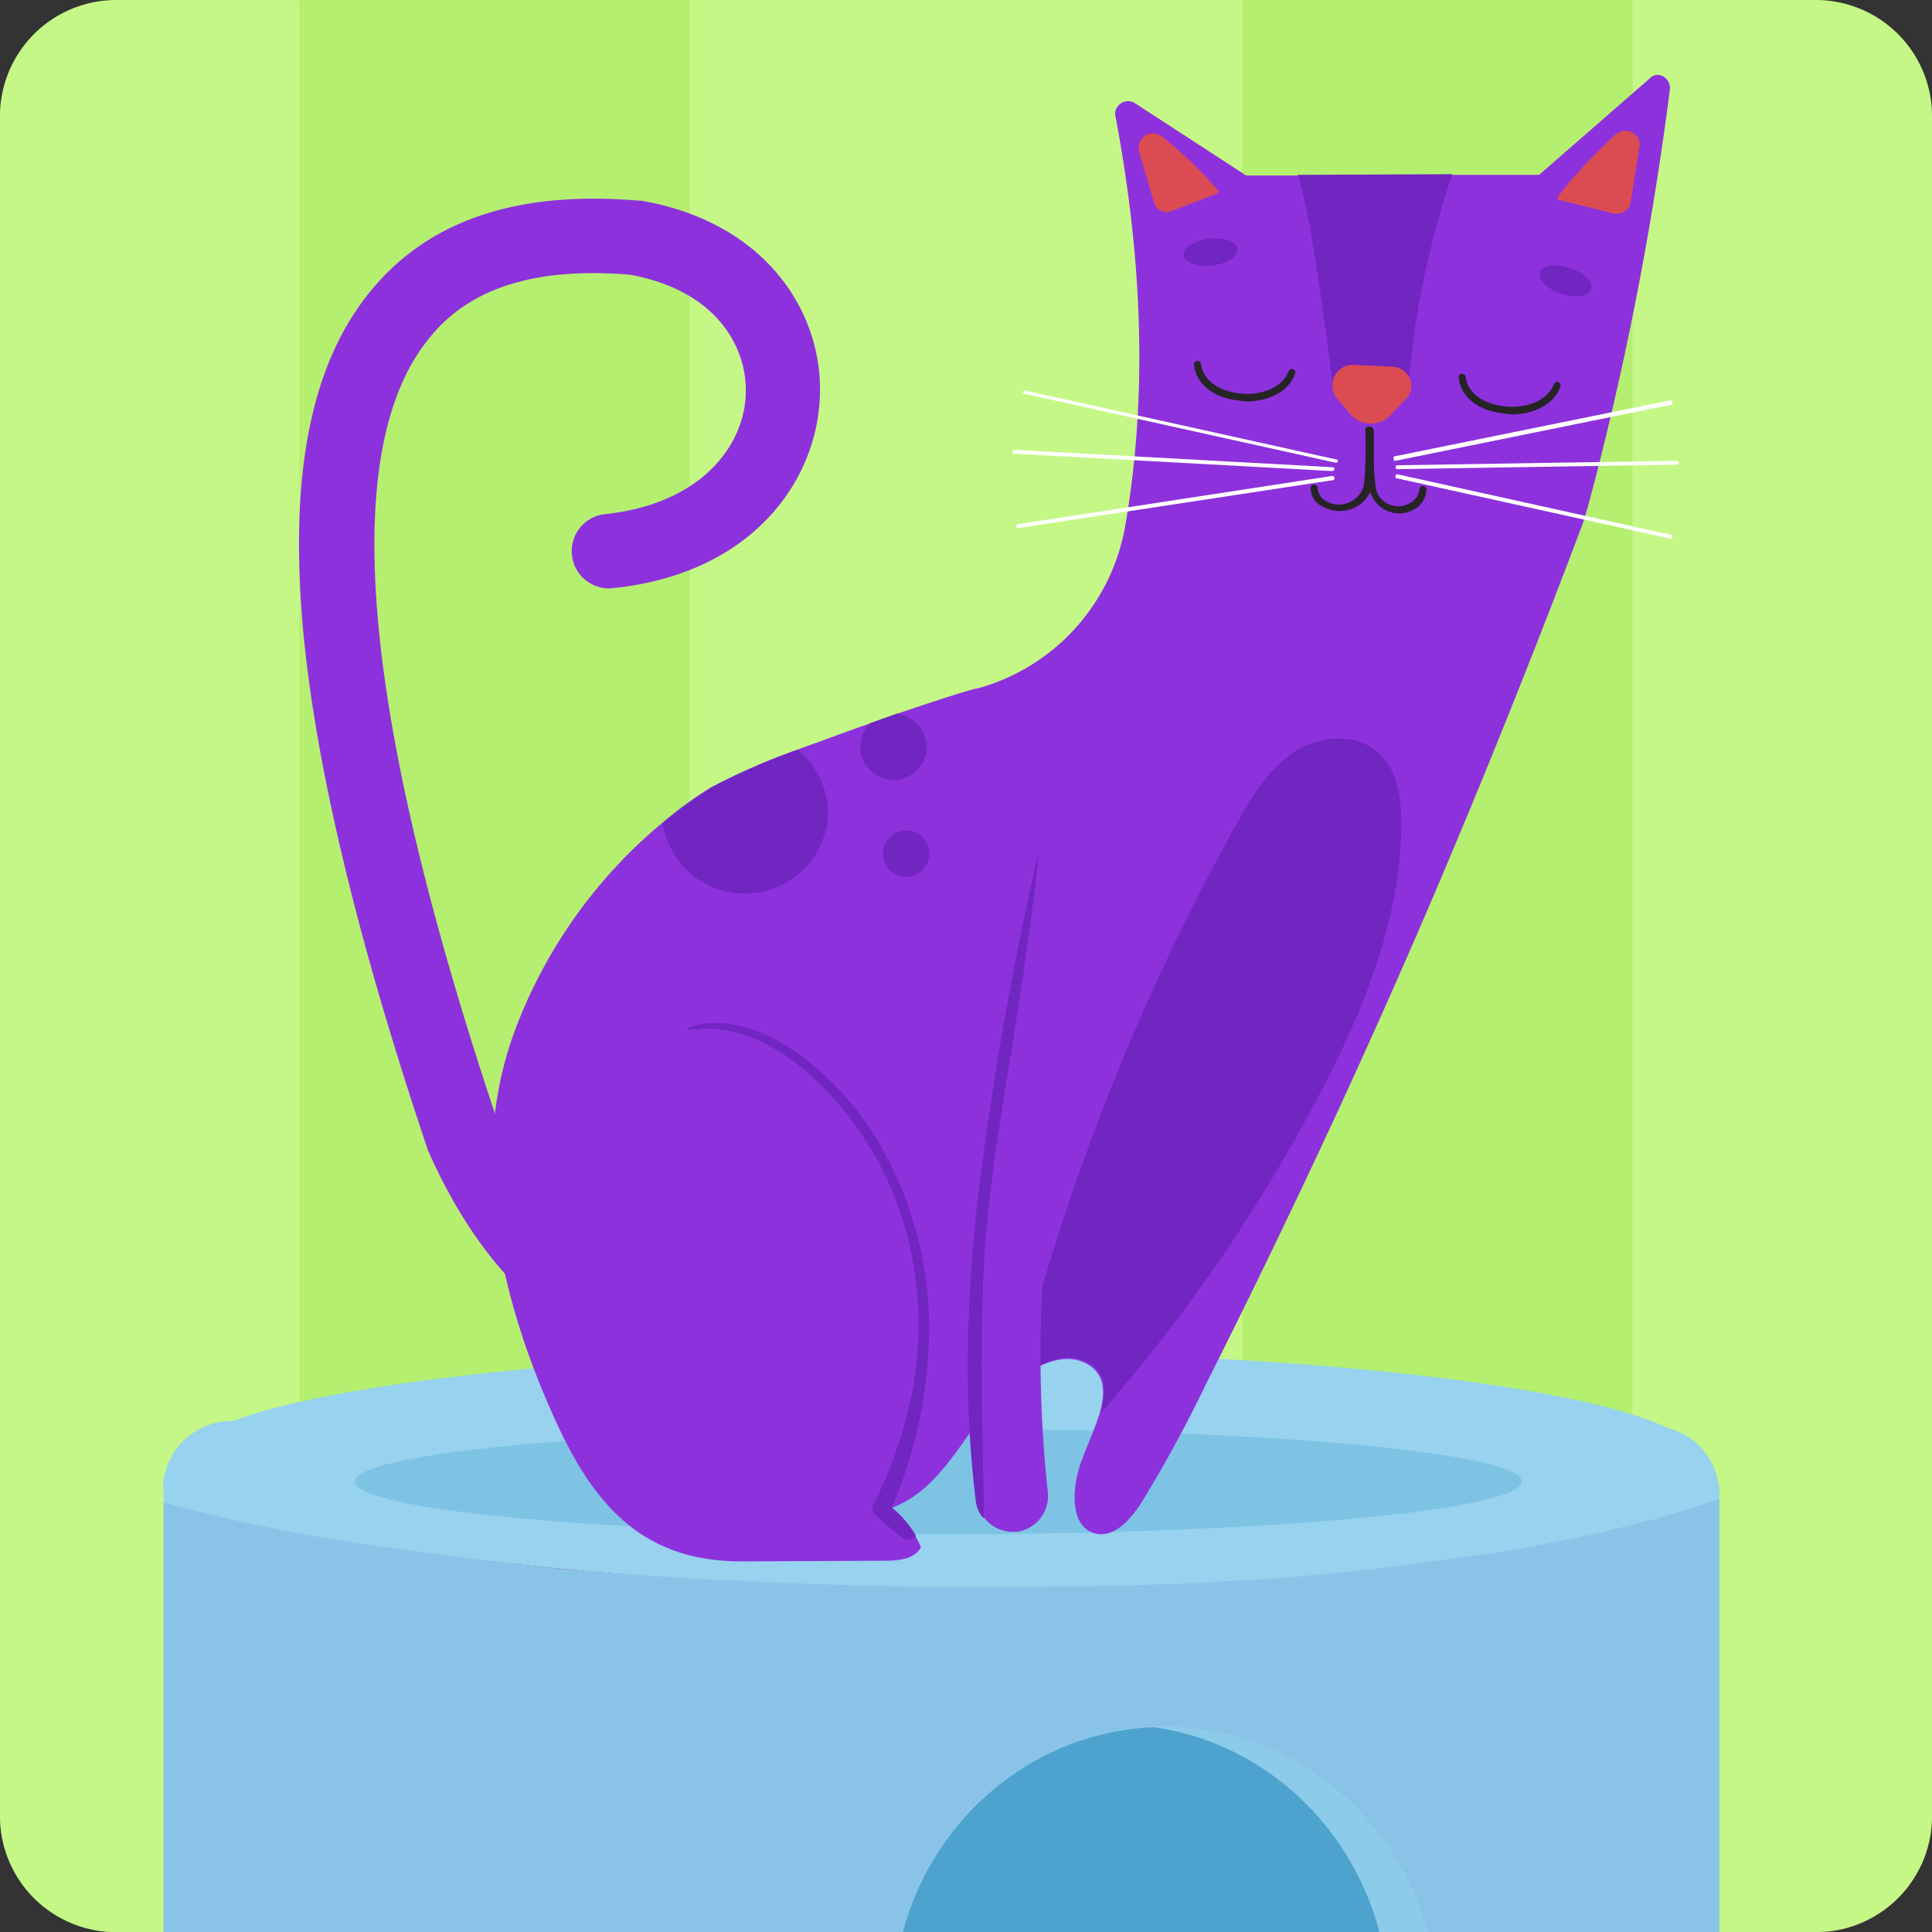
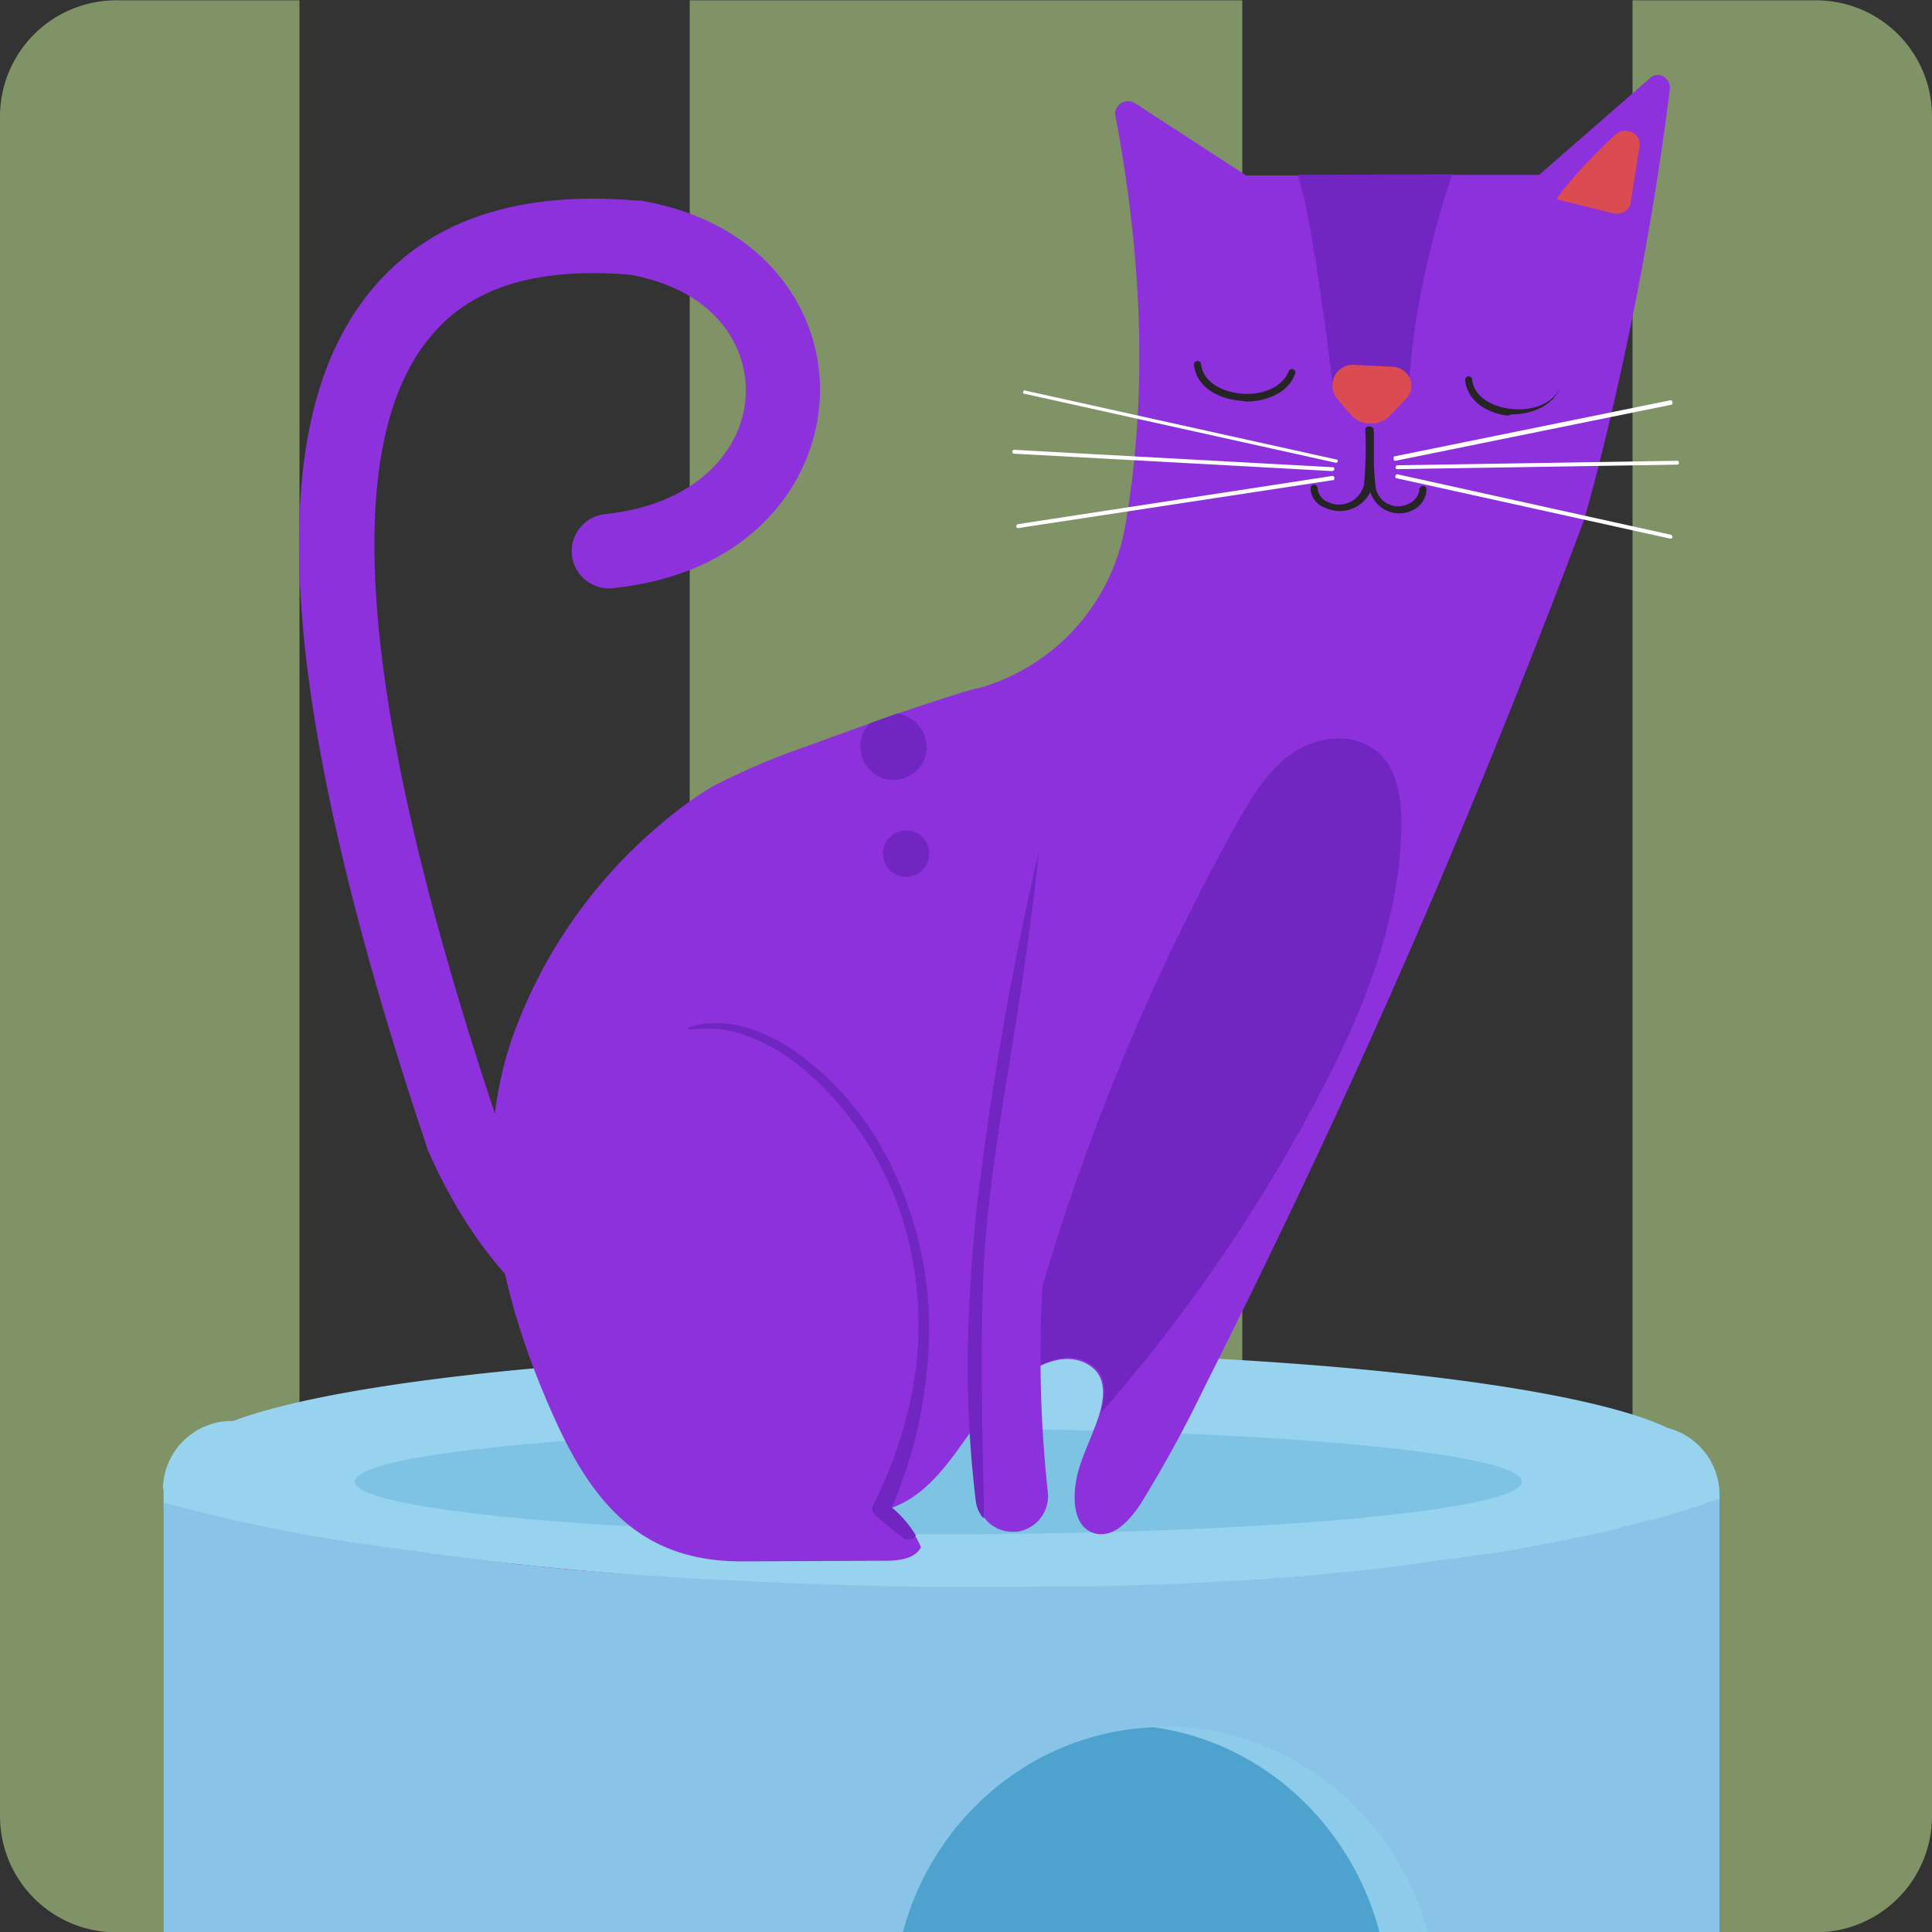
<svg xmlns="http://www.w3.org/2000/svg" id="Слой_2" data-name="Слой 2" viewBox="0 0 300 300">
  <rect x="0" y="0" width="300" height="300" fill="#333333" stroke="none" />
  <defs>
    <style>.cls-1{fill:#b5ef70;}.cls-2{fill:#d7ff9f;opacity:0.47;}.cls-2,.cls-8{isolation:isolate;}.cls-3{fill:url(#Градієнт_без_назви);}.cls-4{fill:#97d2ef;}.cls-5{fill:#89c4e8;}.cls-6{fill:#8ccbea;}.cls-7,.cls-8{fill:#4ea3ce;}.cls-8{opacity:0.33;}.cls-9{fill:#8d31dd;}.cls-10,.cls-13{fill:#7125c1;}.cls-11{fill:none;}.cls-12{fill:#fff;}.cls-12,.cls-13,.cls-14,.cls-15{fill-rule:evenodd;}.cls-14{fill:#db4b52;}.cls-15,.cls-16{fill:#252525;}</style>
    <linearGradient id="Градієнт_без_назви" x1="-12603.3" y1="-231.02" x2="-12681.54" y2="-452.26" gradientTransform="translate(-12499.67 -90.77) rotate(180)" gradientUnits="userSpaceOnUse">
      <stop offset="0" stop-color="#cb236d" />
      <stop offset="1" stop-color="#4c246d" />
    </linearGradient>
  </defs>
  <title>1</title>
-   <path class="cls-1" d="M300,18V282a18,18,0,0,1-18,18H18A18,18,0,0,1,0,282V18A18.05,18.05,0,0,1,18,0H282A18.05,18.05,0,0,1,300,18Z" />
  <path class="cls-2" d="M300,18.05v264a18.05,18.05,0,0,1-18,18H253.5V.05H282A18,18,0,0,1,300,18.05Z" />
  <path class="cls-2" d="M46.5.05v300H18a18.05,18.05,0,0,1-18-18v-264a18.05,18.05,0,0,1,18-18Z" />
  <rect class="cls-2" x="107.1" y="0.05" width="85.8" height="300" />
  <path class="cls-3" d="M57.6,240a347.5,347.5,0,0,0,46.6,7.3c13.1,1.2,27.2,1.9,42.1,1.9,7.2,0,14.2-.2,21-.5a405.53,405.53,0,0,0,53.9-5.8c-23.8,3-52.4,4.2-83.7,3.5A665.36,665.36,0,0,1,57.6,240Z" />
  <path class="cls-4" d="M25.4,231.35v2.1a251.81,251.81,0,0,0,32.2,6.6,645.37,645.37,0,0,0,79.8,6.4c31.4.7,59.9-.6,83.7-3.5,18.4-2.3,34-5.7,45.9-10v-.7a10.69,10.69,0,0,0-8-10.5c-14.4-6.9-59.4-11.9-112.8-11.9-50.3,0-93.3,4.5-110,10.8a10.69,10.69,0,0,0-10.9,10.4Z" />
  <path class="cls-5" d="M267,232.75V300H25.4v-66.7a255.38,255.38,0,0,0,32.2,6.6l2,.3,2.3.3,2.2.3,3.4.5c1.1.1,2.2.3,3.4.4l2.9.4,2.5.3,1.7.2,2.4.3c2.3.2,4.7.5,7,.7a21.05,21.05,0,0,0,2.5.2l.7.1h.1l3.5.3,1,.1h.2l4.4.3,1.2.1,2,.1,1,.1h.1l3.4.2,3.5.2,2.4.1h1l3,.2,4.9.2,5.2.2,3.4.1,3,.1,3.7.1c2.6,0,5.3.1,7.8.1h9c3,0,6,0,8.9-.1h5.8c2.9,0,5.7-.1,8.5-.2l3-.1h.7l4.3-.2,4.9-.3h.3l2.2-.1h.4l1.3-.1h.2l2.6-.2h.5l3.8-.3.9-.1c.6-.1,1.3-.1,1.9-.2h.4l2.7-.3,5.2-.5,2.5-.3,2.3-.3h.2l2.2-.3c.4-.1.8-.1,1.3-.2l2-.3,3.1-.4,2.8-.4,1.5-.2h.4l3.5-.6,2.2-.4c1.6-.3,3.3-.6,4.8-.9s3.4-.7,5.1-1l1.2-.3c1.5-.3,3-.7,4.4-1.1a2.35,2.35,0,0,0,.8-.2c.9-.2,1.8-.5,2.8-.7l.9-.2.4-.1,1.7-.5c.8-.2,1.6-.5,2.4-.7.2-.1.4-.1.6-.2l1.5-.5.3-.1h.1l1.1-.4.5-.2h0Z" />
  <path class="cls-6" d="M221.7,300H140.2a43.66,43.66,0,0,1,10.9-19.2l.7-.7a42.69,42.69,0,0,1,7.1-5.6,41.2,41.2,0,0,1,20.2-6.4h1.8C200.3,268.15,216.7,281.65,221.7,300Z" />
  <path class="cls-7" d="M214.2,300h-74a43.66,43.66,0,0,1,10.9-19.2l.7-.7a42.69,42.69,0,0,1,7.1-5.6,41.1,41.1,0,0,1,20.2-6.3C196.1,270.55,209.8,283.35,214.2,300Z" />
  <ellipse class="cls-8" cx="145.7" cy="230.05" rx="90.6" ry="8.2" />
  <path class="cls-9" d="M86.2,220.45c6.1,13.5,13.8,22.1,29.2,22l22.1-.1c2.1,0,4.6-.3,5.5-2.1a15.11,15.11,0,0,0-.9-1.8,13.88,13.88,0,0,0-3.7-4.3h0c6.3-2.2,9.9-8.6,13.9-14a31.89,31.89,0,0,1,5.4-5.6c3.3-2.6,7.2-4.5,10.6-3s3.4,4.7,2.4,8.1c-.9,2.8-2.3,5.7-3,7.9-1.3,3.9-1.5,9.7,2.5,10.6,2.9.6,5.3-2.2,6.9-4.6a201.94,201.94,0,0,0,10-18.3c13-25.8,25.2-51.9,36.5-78.5q11.7-27.6,22.3-55.8c.8-2.7,1.5-5.4,2.2-8.1a490.9,490.9,0,0,0,11.2-59,2.07,2.07,0,0,0-1.6-2.2,1.65,1.65,0,0,0-1.5.5l-17.2,15H225.7l-24,.1h-8.2L176.2,16a2,2,0,0,0-2.7.6h0a1.74,1.74,0,0,0-.3,1.4c4.5,23.8,4.8,44.9,1.5,63.8a31.85,31.85,0,0,1-22.9,25.1h-.2c-2.3.6-6.9,2.1-12.2,3.9h0l-4.2,1.5h0c-3.8,1.3-7.7,2.8-11.4,4.1a104.88,104.88,0,0,0-13.3,5.8,60.53,60.53,0,0,0-7.7,5.6,77.17,77.17,0,0,0-22.5,31.3C72.4,179.25,77.6,201.55,86.2,220.45Z" />
  <path id="_1-15" data-name=" 1-15" class="cls-10" d="M157.9,214.35c3.3-2.6,7.2-4.5,10.6-3s3.4,4.7,2.4,8.1a252.79,252.79,0,0,0,32.8-47.3c7.4-13.7,13.7-28.4,13.9-43.9,0-4.1-.5-8.7-3.6-11.4-3.6-3.2-9.4-2.6-13.3.1s-6.5,7-8.8,11.2A351.83,351.83,0,0,0,157.9,214.35Z" />
  <path id="_1-16" data-name=" 1-16" class="cls-10" d="M143.9,213a69.92,69.92,0,0,1-5.4,21h0v.1a16.88,16.88,0,0,1,3.7,4.3,1.2,1.2,0,0,1-1.6.6h-.1l-.3-.2a48.23,48.23,0,0,1-4.3-3.6,1.26,1.26,0,0,1-.2-1.7,68.47,68.47,0,0,0,6.1-18.2,55.69,55.69,0,0,0,0-19.1,50.82,50.82,0,0,0-16-29.3c-5.1-4.5-11.7-8.1-18.7-7-.1,0-.2,0-.2-.2h0c0-.1,0-.2.1-.2,6-1.9,12.2.7,17.1,4.2a46.84,46.84,0,0,1,12,13.1A57.56,57.56,0,0,1,143.9,213Z" />
  <path id="_1-17" data-name=" 1-17" class="cls-9" d="M116.5,214.55c-22.5,0-39.4-12-49.9-35.6-.1-.2-.2-.3-.2-.5-10.8-32.1-17.3-59.1-19.3-80.3-2.2-23.9,1-41,10-52.4S80,29.55,99,31.15h.5c19.8,3.4,28.4,17.8,27.8,30.5-.5,13.2-10.7,27.6-32.4,29.7a5.78,5.78,0,0,1-1.1-11.5h0c14.8-1.5,21.7-10.4,22-18.6.3-7.1-4.3-16.1-18-18.6-14.9-1.2-25.2,2.1-31.5,10.3-13.8,17.6-10.1,58.5,11.1,121.6,8.6,19.1,21.5,28.5,39.2,28.5h.7a5.81,5.81,0,0,1,.2,11.6Z" />
  <path id="_1-18" data-name=" 1-18" class="cls-9" d="M174.6,124.55c-3.7,15.2-6.6,29.1-8.7,41.8-1.2,7.3-2.2,14.2-2.9,20.7a195.67,195.67,0,0,0-.3,44.6,5.59,5.59,0,0,1-4.8,6.2h-.7a5.45,5.45,0,0,1-4.3-2.1,5,5,0,0,1-1.2-2.8,175.56,175.56,0,0,1-1-29.9c.2-5,.6-10.3,1.2-15.8a486.22,486.22,0,0,1,9.5-55c.8-3.4,1.6-6.9,2.5-10.4a5.52,5.52,0,1,1,10.7,2.7Z" />
  <path id="_1-19" data-name=" 1-19" class="cls-10" d="M161.3,132.25c-1.1,11.5-3.7,27.7-5,35.5-1.2,7.3-2.2,14.2-2.9,20.7-1.9,17.1-.3,46.5-.7,47.3a5,5,0,0,1-1.2-2.8,175.56,175.56,0,0,1-1-29.9c.2-5,.6-10.3,1.2-15.8A514.3,514.3,0,0,1,161.3,132.25Z" />
-   <path id="_1-20" data-name=" 1-20" class="cls-10" d="M128.6,126.45a13,13,0,0,1-13.6,12.3,12.91,12.91,0,0,1-12.1-10.9,72.18,72.18,0,0,1,7.7-5.6,92.29,92.29,0,0,1,13.3-5.8A13.07,13.07,0,0,1,128.6,126.45Z" />
  <path id="_1-21" data-name=" 1-21" class="cls-10" d="M143.9,116a5.15,5.15,0,1,1-10.3-.1,4.91,4.91,0,0,1,1.5-3.6h0l4.2-1.5h0A5.36,5.36,0,0,1,143.9,116Z" />
  <circle id="_1-22" data-name=" 1-22" class="cls-10" cx="140.7" cy="132.55" r="3.6" />
  <path id="_1-23" data-name=" 1-23" class="cls-11" d="M207.4,71.55l-48.3-10.7" />
  <path id="_1-24" data-name=" 1-24" class="cls-12" d="M207.4,71.85l-48.3-10.7c-.2,0-.3-.2-.2-.3h0c0-.2.2-.3.3-.2h0l48.3,10.7c.2,0,.3.2.2.4a.44.44,0,0,1-.3.1Z" />
  <path id="_1-25" data-name=" 1-25" class="cls-12" d="M216.7,71.55l42.8-8.7c.2,0,.2-.2.2-.4a.32.32,0,0,0-.3-.3h0l-42.8,8.7c-.2,0-.2.2-.2.4a.27.27,0,0,0,.3.3Z" />
  <path id="_1-26" data-name=" 1-26" class="cls-12" d="M206.9,73.15l-49.4-2.7a.27.27,0,0,1-.3-.3h0a.27.27,0,0,1,.3-.3h0l49.4,2.7a.27.27,0,0,1,.3.3h0q0,.15-.3.3Z" />
  <path id="_1-27" data-name=" 1-27" class="cls-12" d="M217,72.85l43.4-.7a.27.27,0,0,0,.3-.3h0a.27.27,0,0,0-.3-.3h0l-43.4.7a.32.32,0,0,0-.3.3h0a.27.27,0,0,0,.3.3Z" />
  <path id="_1-28" data-name=" 1-28" class="cls-12" d="M207,74.55,158.1,82a.27.27,0,0,1-.3-.3h0c0-.1.1-.2.2-.3l48.9-7.5a.32.32,0,0,1,.3.3c0,.2,0,.3-.2.4Z" />
  <path id="_1-29" data-name=" 1-29" class="cls-12" d="M216.8,74.25l42.6,9.4c.1,0,.3-.1.3-.2h0a.52.52,0,0,0-.2-.4L217,73.65a.27.27,0,0,0-.3.3A.19.19,0,0,0,216.8,74.25Z" />
  <path class="cls-13" d="M201.5,27.15c2.3,6.1,5.5,33.1,5.5,33.1s11.7,3.6,11.8-.8a116.76,116.76,0,0,1,2.6-17.6,144.38,144.38,0,0,1,4.1-14.8Z" />
  <path id="_1-30" data-name=" 1-30" class="cls-14" d="M218.4,61.85a2.87,2.87,0,0,0-.2-4.1,3.26,3.26,0,0,0-1.8-.8l-6.3-.3a3.16,3.16,0,0,0-3.2,3.2,3.06,3.06,0,0,0,.7,2l2.1,2.5a4.22,4.22,0,0,0,5.8.5c.1-.1.3-.2.4-.4Z" />
  <path id="_1-31" data-name=" 1-31" class="cls-15" d="M213.3,67.05a61.82,61.82,0,0,0,.3,8.6,3.55,3.55,0,0,0,4.2,2.9,4.87,4.87,0,0,0,1.1-.4,2.74,2.74,0,0,0,1.5-2.1.63.63,0,0,1,.5-.6.56.56,0,0,1,.6.5h0a3.68,3.68,0,0,1-2,3.2,4.68,4.68,0,0,1-6.3-1.8h0a3.36,3.36,0,0,1-.5-1.4q-.3-4.35-.3-8.7a.47.47,0,0,1,.5-.5h0C213,66.55,213.2,66.75,213.3,67.05Z" />
  <path id="_1-32" data-name=" 1-32" class="cls-15" d="M212,66.65a61.76,61.76,0,0,1-.2,8.6,4,4,0,0,1-4.8,3h0a6.89,6.89,0,0,1-.8-.3,2.51,2.51,0,0,1-1.6-2.1.56.56,0,0,0-.5-.6h0a.56.56,0,0,0-.6.5,3.3,3.3,0,0,0,2.3,3.1,5.26,5.26,0,0,0,6.9-2.3,7.6,7.6,0,0,0,.4-1.1,84.22,84.22,0,0,0,.2-8.7.56.56,0,0,0-.6-.5A.53.53,0,0,0,212,66.65Z" />
-   <path id="_1-33" data-name=" 1-33" class="cls-14" d="M189,30.05c.1-.1.2-.1.3-.3a64.4,64.4,0,0,0-8.8-8.5,2.25,2.25,0,0,0-3.6,2.4c.8,2.7,1.7,5.8,2.3,7.8a2,2,0,0,0,2.5,1.4c.1,0,.2-.1.3-.1Z" />
  <path id="_1-34" data-name=" 1-34" class="cls-14" d="M242.1,31.05c-.1,0-.2-.1-.3-.2.3-.9,5.1-6.4,9.1-10a2.33,2.33,0,0,1,3.2.2,2.16,2.16,0,0,1,.5,1.7c-.5,2.9-1,6.4-1.4,8.7a1.94,1.94,0,0,1-.9,1.4,2.49,2.49,0,0,1-1.7.3Z" />
-   <ellipse id="_1-35" data-name=" 1-35" class="cls-10" cx="243.09" cy="43.61" rx="2.1" ry="4.2" transform="translate(127.14 261.67) rotate(-72.17)" />
-   <ellipse id="_1-36" data-name=" 1-36" class="cls-10" cx="187.97" cy="39.15" rx="4.2" ry="2.1" transform="translate(-3.33 22.7) rotate(-6.85)" />
-   <path id="_1-37" data-name=" 1-37" class="cls-16" d="M234.7,64.35c3.1,0,6.5-1.3,7.6-4.3a.61.61,0,0,0-.3-.7.52.52,0,0,0-.7.3h0c-1.1,2.8-4.8,3.9-8,3.4-2.4-.3-5.4-1.7-5.7-4.5a.55.55,0,0,0-1.1.1h0c.3,2.9,2.9,5,6.6,5.5A13.7,13.7,0,0,0,234.7,64.35Z" />
+   <path id="_1-37" data-name=" 1-37" class="cls-16" d="M234.7,64.35c3.1,0,6.5-1.3,7.6-4.3h0c-1.1,2.8-4.8,3.9-8,3.4-2.4-.3-5.4-1.7-5.7-4.5a.55.55,0,0,0-1.1.1h0c.3,2.9,2.9,5,6.6,5.5A13.7,13.7,0,0,0,234.7,64.35Z" />
  <path id="_1-38" data-name=" 1-38" class="cls-16" d="M193.5,62.35c3.1,0,6.5-1.3,7.6-4.3a.52.52,0,0,0-.3-.7h0a.52.52,0,0,0-.7.3h0c-1.1,2.8-4.8,3.9-7.9,3.4-2.4-.3-5.4-1.7-5.7-4.5a.56.56,0,0,0-.6-.5h0a.56.56,0,0,0-.5.6h0c.3,2.9,2.9,5,6.6,5.5C192.6,62.25,193,62.25,193.5,62.35Z" />
</svg>